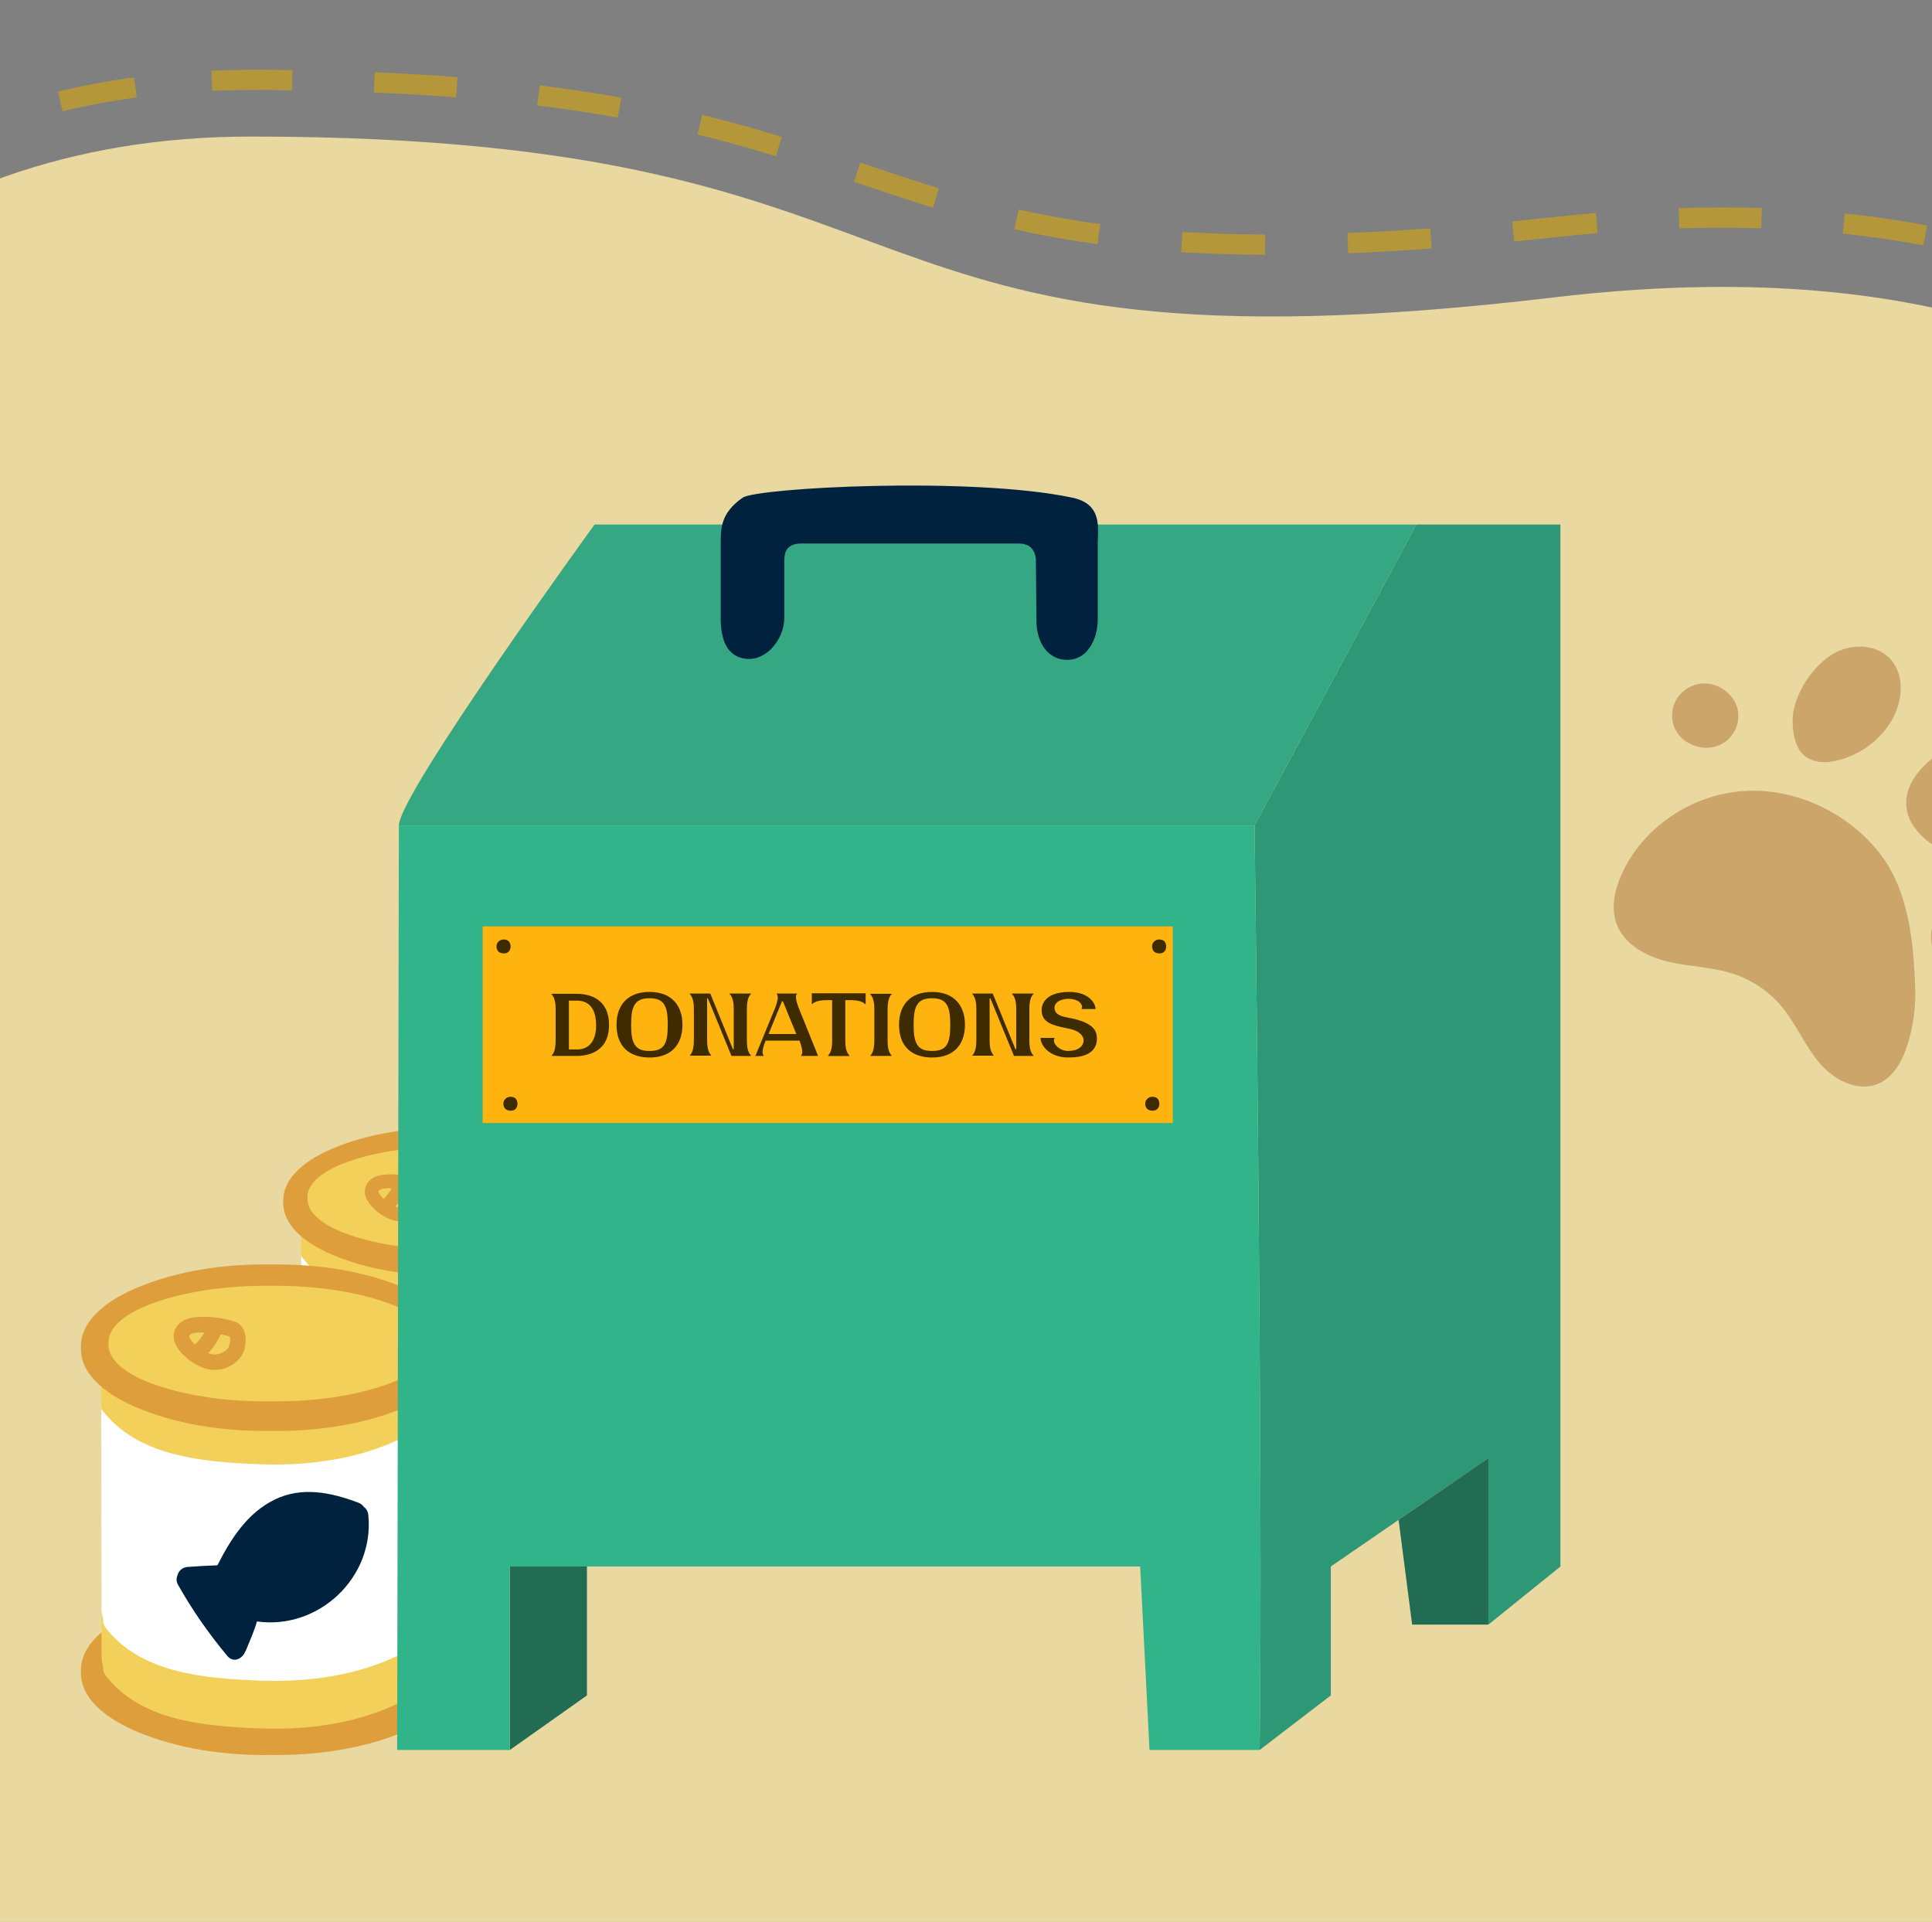
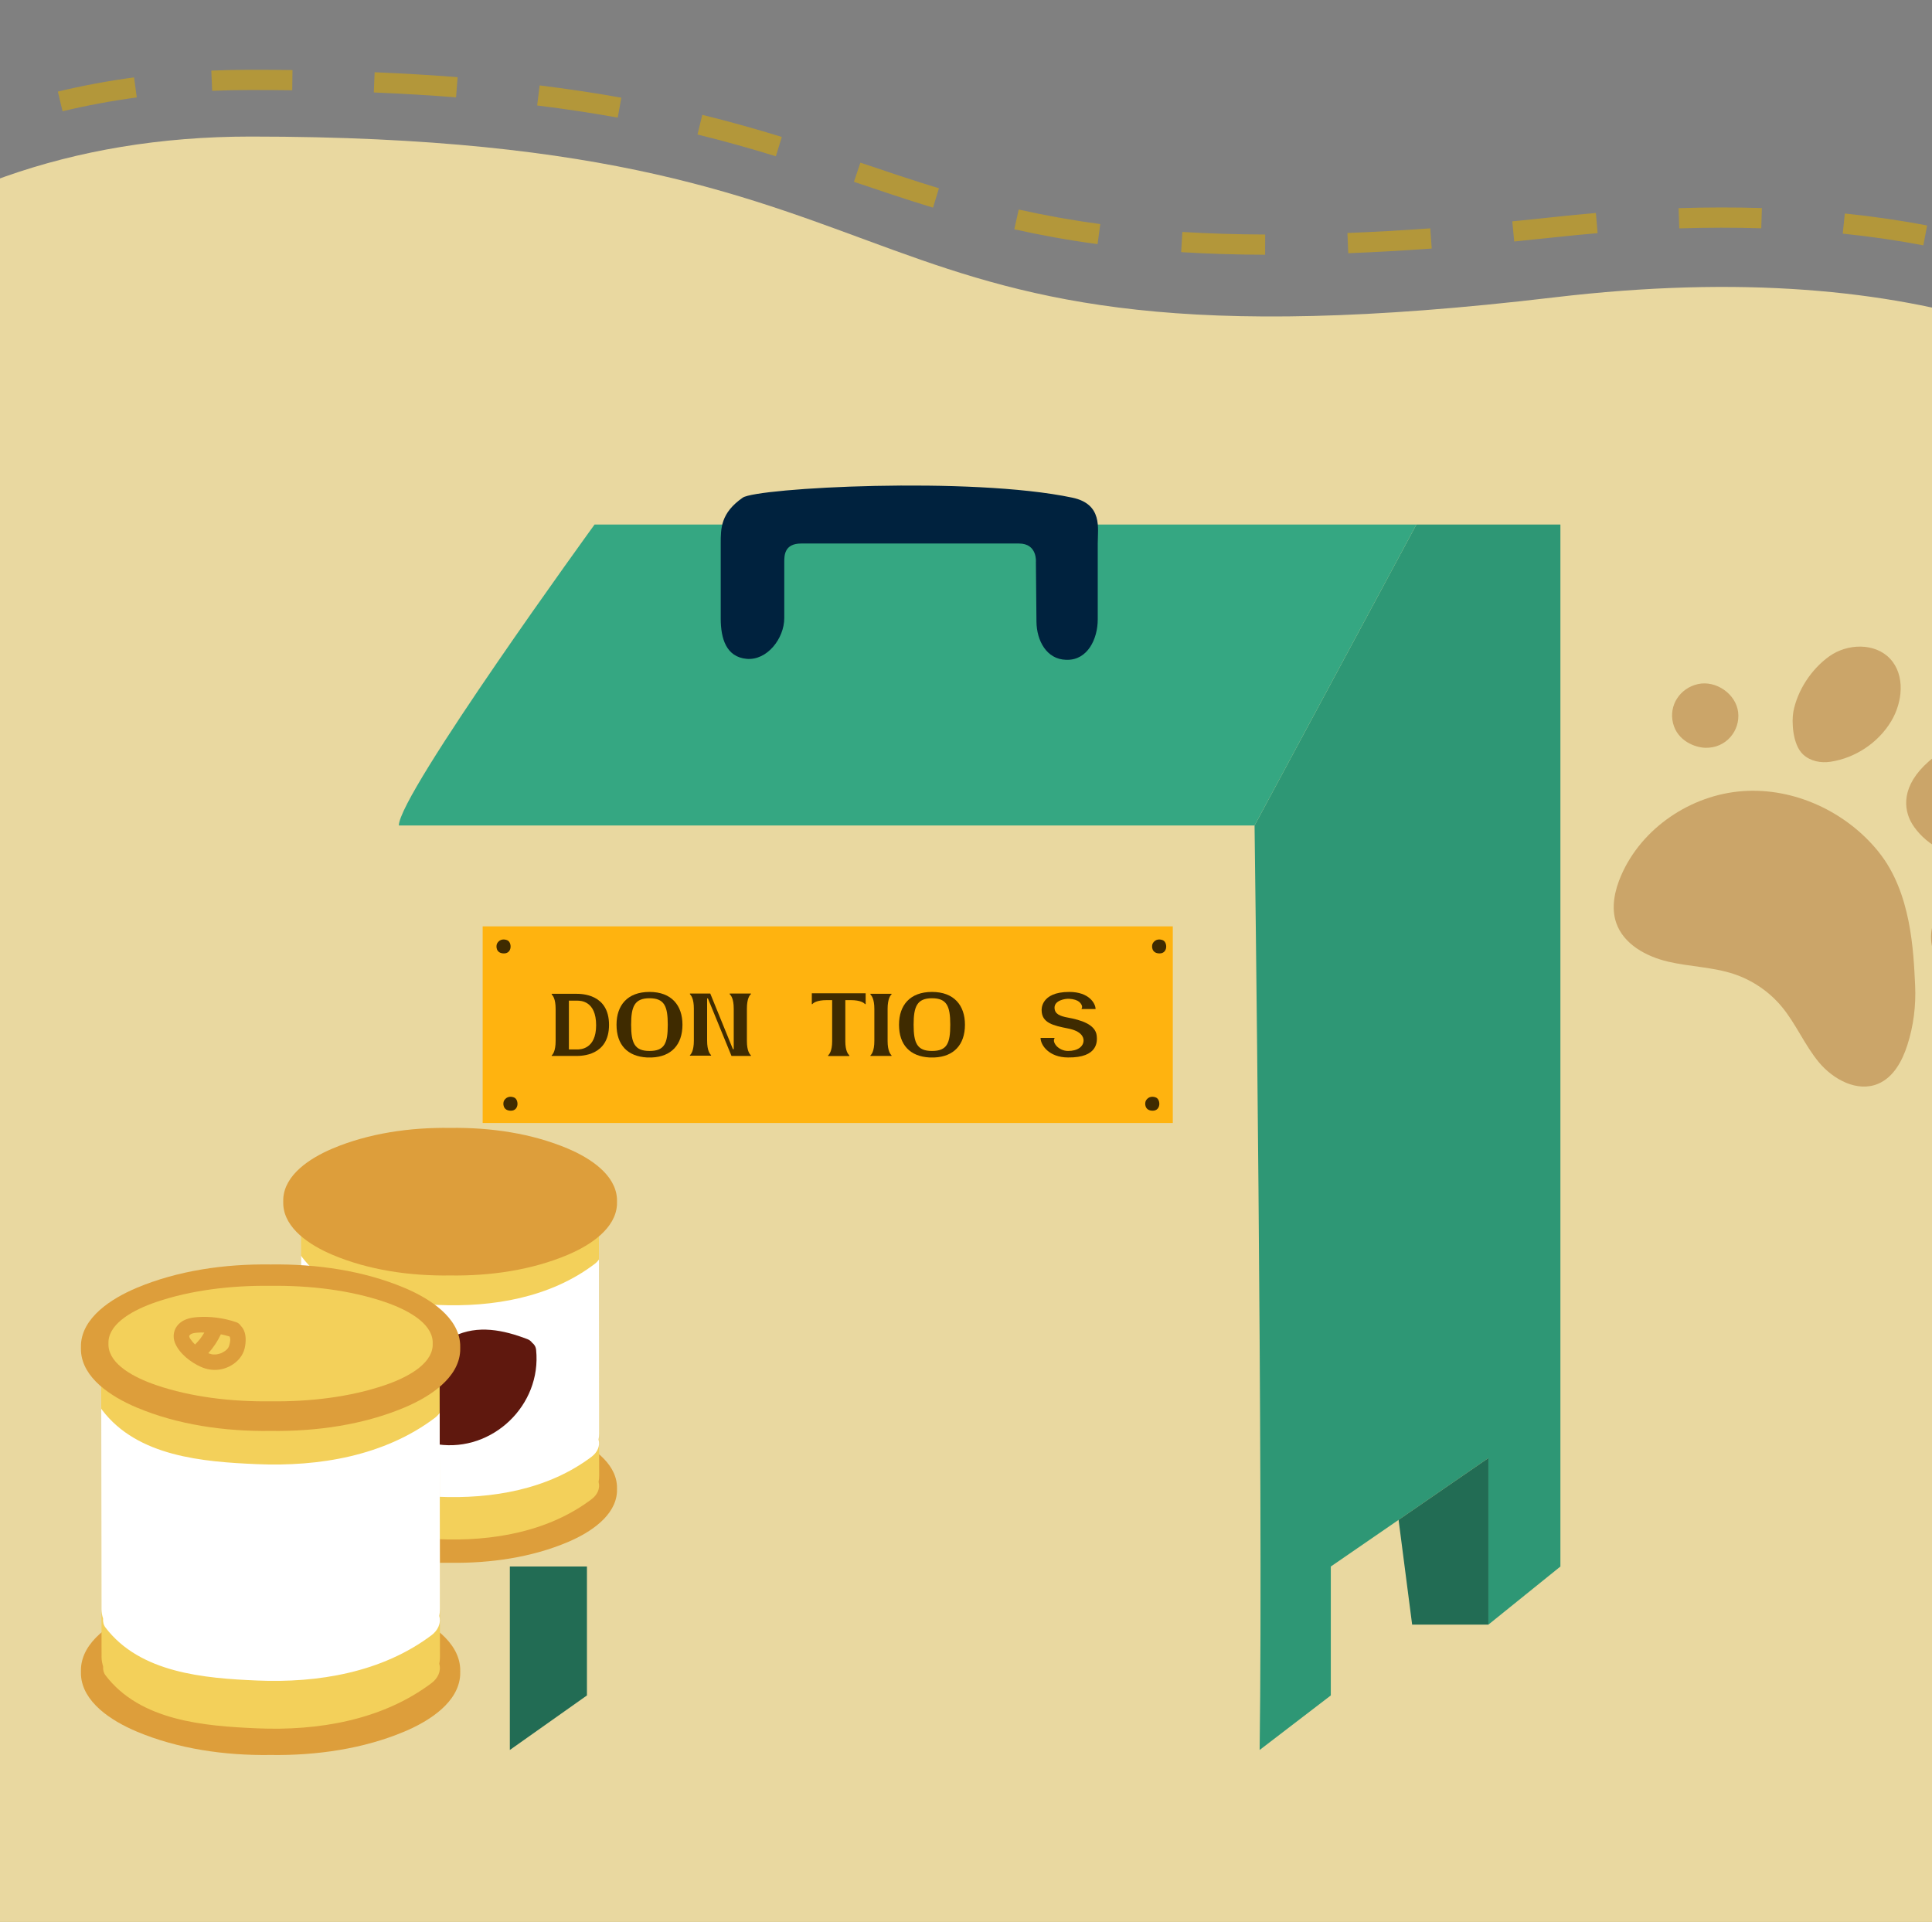
<svg xmlns="http://www.w3.org/2000/svg" width="382" height="380" viewBox="0 0 382 380" fill="none">
  <rect x="0" y="0" width="382" height="380" fill="#808080" stroke="none" />
  <g clip-path="url(#clip0_4002_17080)">
    <path d="M-112.861 241.599C-113.017 236.614 -113.061 231.478 -112.981 226.225L-108.983 226.285C-109.062 231.478 -109.019 236.552 -108.865 241.475L-112.861 241.599ZM-107.175 195.961C-107.706 201.063 -108.116 206.116 -108.413 211.096L-112.403 210.857C-112.103 205.82 -111.688 200.708 -111.15 195.547L-107.175 195.961ZM-110.101 272.347C-110.574 269.78 -110.962 267.181 -111.257 264.55C-111.535 262.068 -111.78 259.521 -111.996 256.916L-110.005 256.752L-108.012 256.588C-107.799 259.155 -107.556 261.662 -107.282 264.104C-106.998 266.641 -106.625 269.147 -106.169 271.622L-110.101 272.347ZM-102.664 165.933C-103.654 170.923 -104.519 175.915 -105.264 180.887L-107.24 180.59L-107.241 180.591L-109.217 180.294C-108.463 175.263 -107.589 170.208 -106.586 165.154L-102.664 165.933ZM-100.329 302.23C-102.564 297.503 -104.535 292.627 -106.188 287.606L-104.29 286.981L-102.39 286.356C-100.791 291.211 -98.884 295.935 -96.715 300.522L-100.329 302.23ZM-95.262 136.541C-96.756 141.366 -98.115 146.238 -99.345 151.133L-103.222 150.158C-101.975 145.196 -100.596 140.256 -99.079 135.359L-95.262 136.541ZM-84.596 108.273C-86.666 112.842 -88.587 117.499 -90.365 122.226L-92.236 121.52L-92.237 121.521L-94.106 120.818C-92.298 116.014 -90.347 111.274 -88.238 106.622L-84.596 108.273ZM-83.919 329.088C-87.067 324.912 -90.049 320.573 -92.811 316.077L-89.403 313.984C-86.713 318.365 -83.803 322.599 -80.726 326.682L-83.919 329.088ZM-70.17 81.868C-72.905 86.04 -75.473 90.349 -77.882 94.772L-79.638 93.814L-79.639 93.815L-81.394 92.858C-78.935 88.344 -76.311 83.943 -73.514 79.676L-70.17 81.868ZM-62.996 352.643C-66.712 349.031 -70.37 345.236 -73.91 341.265L-70.926 338.604C-67.454 342.499 -63.862 346.225 -60.209 349.775L-62.996 352.643ZM-51.527 58.457C-54.997 62.028 -58.283 65.784 -61.394 69.701L-62.959 68.457L-62.96 68.458L-64.525 67.214C-61.336 63.197 -57.961 59.341 -54.395 55.67L-51.527 58.457ZM-36.651 369.99L-39.076 373.17C-43.106 370.096 -47.219 366.791 -51.338 363.265L-48.738 360.228C-44.681 363.701 -40.627 366.958 -36.651 369.99ZM-28.573 39.489C-32.766 42.22 -36.763 45.173 -40.571 48.326L-42.895 45.519L-43.12 45.246C-39.198 41.998 -35.079 38.954 -30.756 36.138L-28.573 39.489ZM-13.062 390.961C-17.1 388.49 -21.561 385.631 -26.291 382.397L-25.165 380.749L-24.036 379.098C-19.366 382.289 -14.961 385.111 -10.976 387.551L-13.062 390.961ZM-1.956 26.27C-6.713 27.983 -11.274 29.934 -15.648 32.105L-16.536 30.311L-16.537 30.312L-17.425 28.522C-12.914 26.284 -8.211 24.272 -3.31 22.508L-1.956 26.27ZM15.858 402.419L7.58 402.419C7.58 402.419 4.996 401.202 0.587 398.827L2.483 395.306C4.652 396.474 6.366 397.354 7.531 397.939C7.915 398.132 8.24 398.291 8.501 398.419L15.858 398.419L15.858 402.419ZM27.042 19.265C21.974 19.949 17.085 20.865 12.369 21.997L11.437 18.108C16.286 16.944 21.308 16.004 26.508 15.302L27.042 19.265ZM48.974 402.419L32.416 402.419L32.416 398.419L48.974 398.419L48.974 402.419ZM49.54 13.796C52.372 13.796 55.135 13.815 57.832 13.85L57.781 17.848C55.102 17.814 52.355 17.796 49.54 17.796C46.971 17.796 44.441 17.85 41.95 17.956L41.866 15.957L41.865 15.958L41.781 13.961C44.329 13.852 46.915 13.796 49.54 13.796ZM82.089 402.419L65.531 402.419L65.531 398.419L82.089 398.419L82.089 402.419ZM90.17 19.247C85.072 18.847 79.664 18.521 73.909 18.28L73.993 16.282L74.076 14.284C79.877 14.527 85.333 14.855 90.482 15.259L90.17 19.247ZM115.204 402.419L98.647 402.419L98.647 398.419L115.204 398.419L115.204 402.419ZM122.14 23.253C117.215 22.368 111.931 21.56 106.209 20.852L106.7 16.885C112.494 17.601 117.85 18.419 122.848 19.317L122.14 23.253ZM148.319 402.419L131.762 402.419L131.762 398.419L148.319 398.419L148.319 402.419ZM153.994 28.987L153.405 30.898C148.564 29.407 143.46 27.956 137.908 26.594L138.385 24.651L138.86 22.709C144.503 24.093 149.682 25.568 154.583 27.077L153.994 28.987ZM181.435 402.419L164.877 402.419L164.877 398.419L181.435 398.419L181.435 402.419ZM185.647 37.231L184.481 41.058C179.154 39.434 174.015 37.696 168.841 35.949L170.12 32.16C175.304 33.911 180.388 35.625 185.648 37.227L185.647 37.231ZM214.55 402.419L197.992 402.419L197.992 398.419L214.55 398.419L214.55 402.419ZM217.549 44.304L217.016 48.269C211.084 47.47 205.653 46.474 200.55 45.334L201.422 41.431L201.423 41.43C206.418 42.546 211.736 43.52 217.55 44.303L217.549 44.304ZM247.664 402.419L231.106 402.419L231.106 398.419L247.664 398.419L247.664 402.419ZM250.155 46.37L250.148 48.37L250.141 50.37C244.205 50.347 238.695 50.169 233.541 49.856L233.783 45.863L233.784 45.861C238.858 46.169 244.291 46.347 250.156 46.369L250.155 46.37ZM280.779 402.419L264.222 402.419L264.222 398.419L280.779 398.419L280.779 402.419ZM283.084 49.14C277.267 49.558 271.775 49.864 266.575 50.066L266.498 48.066L266.497 48.067L266.42 46.069L266.42 46.067C271.573 45.867 277.021 45.563 282.797 45.148L282.797 45.149L283.084 49.14ZM313.895 402.419L297.337 402.419L297.337 398.419L313.895 398.419L313.895 402.419ZM315.882 46.099C313.202 46.325 310.475 46.588 307.699 46.89C304.867 47.197 302.101 47.483 299.397 47.747L299.009 43.767L299.009 43.765C301.697 43.502 304.449 43.219 307.267 42.913C310.073 42.608 312.832 42.341 315.545 42.112L315.882 46.099ZM347.01 402.419L330.452 402.419L330.452 398.419L347.01 398.419L347.01 402.419ZM348.363 41.137L348.303 43.136L348.241 45.135C343.065 44.977 337.663 44.978 332.027 45.154L331.902 41.155C337.618 40.976 343.102 40.975 348.364 41.136L348.363 41.137ZM380.125 402.419L363.567 402.419L363.567 398.419L380.125 398.419L380.125 402.419ZM380.288 48.506C375.272 47.552 369.965 46.772 364.352 46.193L364.762 42.215C370.484 42.805 375.903 43.6 381.035 44.576L380.288 48.506ZM411.658 55.821L410.869 57.658C406.251 55.676 401.255 53.859 395.851 52.258L396.986 48.423C402.538 50.067 407.682 51.938 412.447 53.983L411.658 55.821ZM413.24 402.419L396.683 402.419L396.683 398.419L413.24 398.419L413.24 402.419ZM437.912 74C434.118 70.849 429.843 67.777 425.028 64.883L427.089 61.455C432.08 64.455 436.519 67.645 440.467 70.924L437.912 74ZM446.355 402.419L429.798 402.419L429.798 398.419L446.355 398.419L446.355 402.419ZM458.412 97.793C456.002 93.756 452.971 89.416 449.176 85.025L452.202 82.41C456.161 86.991 459.325 91.521 461.846 95.742L458.412 97.793ZM471.191 402.419L462.913 402.419L462.913 398.419L467.191 398.419L467.191 394.53L471.191 394.53L471.191 402.419ZM471.191 126.301L467.191 126.301L467.191 118.808C467.185 118.775 467.178 118.74 467.17 118.703C467.104 118.396 466.997 117.921 466.836 117.297C466.514 116.048 465.98 114.203 465.152 111.91L468.913 110.552C470.662 115.395 471.191 118.412 471.191 118.412L471.191 126.301ZM471.191 157.857L467.191 157.857L467.191 142.079L471.191 142.079L471.191 157.857ZM471.191 189.414L467.191 189.414L467.191 173.636L471.191 173.636L471.191 189.414ZM471.191 220.97L467.191 220.97L467.191 205.192L471.191 205.192L471.191 220.97ZM471.191 252.526L467.191 252.526L467.191 236.748L471.191 236.748L471.191 252.526ZM471.191 284.083L467.191 284.083L467.191 268.305L471.191 268.305L471.191 284.083ZM471.191 315.64L467.191 315.64L467.191 299.861L471.191 299.861L471.191 315.64ZM471.191 347.195L467.191 347.195L467.191 331.417L471.191 331.417L471.191 347.195ZM471.191 378.752L467.191 378.752L467.191 362.974L471.191 362.974L471.191 378.752Z" fill="#B3973A" />
    <path d="M471.213 141.252L471.213 451.418L7.601 451.418C7.601 451.418 -101.553 395.273 -111.236 300.849C-120.919 206.425 -93.924 26.999 49.561 27C193.046 27.001 159.386 76.359 307.288 58.799C455.19 41.239 471.213 141.252 471.213 141.252Z" fill="#E9D8A0" />
    <g clip-path="url(#clip1_4002_17080)">
      <path d="M121.986 293.744C121.694 289.082 116.847 285.805 112.269 283.864C105.161 280.851 97.014 279.65 88.997 279.767C80.983 279.65 72.833 280.851 65.725 283.864C61.15 285.805 56.305 289.082 56.01 293.744C55.997 293.96 55.997 294.172 56.002 294.379C55.995 294.586 55.997 294.798 56.01 295.014C56.303 299.677 61.15 302.953 65.728 304.894C72.835 307.908 80.983 309.108 88.999 308.991C97.014 309.108 105.164 307.908 112.271 304.894C116.849 302.953 121.694 299.679 121.989 295.014C122.002 294.798 122.002 294.586 121.997 294.379C122.004 294.172 122.004 293.96 121.989 293.744H121.986Z" fill="#DD9E3B" />
      <path d="M118.467 287.597C118.467 287.577 118.471 287.562 118.471 287.543C118.449 271.284 118.43 255.024 118.411 238.765C118.411 238.148 118.296 237.606 118.139 237.099C118.18 236.542 118.066 235.985 117.717 235.527C111.675 227.546 100.563 226.64 91.315 226.24C80.753 225.785 69.606 227.646 60.993 234.174C59.91 234.994 59.279 236.27 59.65 237.556C59.572 237.932 59.531 238.333 59.531 238.763C59.531 240.164 59.536 241.565 59.536 242.966C59.536 242.985 59.531 243 59.531 243.02C59.553 259.279 59.572 275.538 59.592 291.798C59.592 292.415 59.706 292.957 59.863 293.464C59.822 294.021 59.936 294.578 60.285 295.036C66.327 303.016 77.439 303.923 86.688 304.322C97.249 304.778 108.396 302.917 117.009 296.389C118.092 295.569 118.723 294.293 118.352 293.006C118.43 292.631 118.471 292.229 118.471 291.8C118.471 290.399 118.467 288.998 118.467 287.597Z" fill="#F3D05A" />
      <path d="M118.419 249.034C118.186 249.364 117.889 249.669 117.553 249.923C108.77 256.578 97.403 258.474 86.635 258.012C77.2 257.606 65.868 256.682 59.709 248.546C59.641 248.457 59.587 248.367 59.537 248.278C59.559 259.991 59.572 271.704 59.578 283.415C59.584 284.028 59.694 284.572 59.854 285.082C59.813 285.641 59.929 286.191 60.273 286.653C66.313 294.632 77.426 295.541 86.676 295.94C97.24 296.395 108.385 294.528 116.998 288.003C118.083 287.182 118.716 285.909 118.345 284.62C118.421 284.249 118.462 283.841 118.462 283.413V279.156C118.449 269.118 118.434 259.072 118.421 249.034H118.419Z" fill="white" />
      <path d="M121.986 236.96C121.694 232.304 116.847 229.036 112.269 227.097C105.164 224.09 97.016 222.892 88.999 223.006C80.983 222.892 72.835 224.09 65.728 227.097C61.15 229.036 56.305 232.306 56.01 236.96C55.997 237.176 55.997 237.388 56.002 237.595C55.995 237.802 55.997 238.014 56.01 238.23C56.303 242.886 61.15 246.154 65.728 248.093C72.835 251.102 80.983 252.298 88.999 252.183C97.014 252.298 105.164 251.102 112.271 248.093C116.849 246.154 121.694 242.886 121.989 238.23C122.002 238.014 122.002 237.802 121.997 237.595C122.004 237.388 122.004 237.176 121.989 236.96H121.986Z" fill="#DD9E3B" />
-       <path d="M117.203 236.434C116.953 233.202 112.808 230.933 108.895 229.589C102.819 227.501 95.851 226.67 89 226.75C82.146 226.67 75.181 227.501 69.104 229.589C65.19 230.933 61.047 233.202 60.797 236.434C60.786 236.585 60.784 236.729 60.791 236.874C60.786 237.019 60.786 237.163 60.797 237.314C61.047 240.546 65.192 242.815 69.104 244.16C75.181 246.247 82.148 247.078 89 246.998C95.853 247.078 102.819 246.247 108.895 244.16C112.81 242.815 116.953 240.546 117.203 237.314C117.213 237.163 117.213 237.019 117.209 236.874C117.213 236.729 117.213 236.585 117.203 236.434Z" fill="#F3D05A" />
      <path d="M83.814 233.759C83.638 233.465 83.351 233.234 83.005 233.118C80.869 232.395 78.56 232.071 76.31 232.233C75.12 232.317 73.922 232.561 73.037 233.429C72.152 234.299 71.898 235.594 72.357 236.74C73.115 238.627 75.115 240.183 76.93 240.982C78.883 241.843 81.077 241.597 82.774 240.28C83.737 239.531 84.365 238.549 84.564 237.336C84.764 236.099 84.736 234.694 83.812 233.759H83.814ZM74.919 235.862C74.896 235.808 74.812 235.46 74.829 235.613C74.82 235.536 74.84 235.527 74.861 235.486C74.874 235.462 75.003 235.311 75.051 235.277C75.475 234.97 76.274 234.953 76.859 234.933C77.066 234.927 77.268 234.938 77.473 234.94C77.24 235.341 76.98 235.728 76.7 236.101C76.437 236.427 76.155 236.738 75.858 237.036C75.563 236.749 75.298 236.444 75.089 236.131C75.049 236.071 74.917 235.859 74.919 235.864V235.862ZM81.911 236.768C81.779 237.465 81.605 237.757 81.123 238.137C81.002 238.232 80.632 238.454 80.401 238.558C80.548 238.491 80.236 238.616 80.19 238.629C80.022 238.683 79.85 238.724 79.676 238.756C79.641 238.756 79.465 238.78 79.424 238.782C79.256 238.791 79.09 238.784 78.924 238.774C78.909 238.774 78.907 238.774 78.898 238.774C78.838 238.763 78.78 238.75 78.72 238.737C78.565 238.7 78.321 238.629 78.218 238.588C78.199 238.579 78.177 238.569 78.158 238.562C79.058 237.576 79.783 236.459 80.35 235.248C80.849 235.352 81.347 235.473 81.838 235.624C81.842 235.628 81.846 235.631 81.85 235.635C81.868 235.652 81.865 235.648 81.874 235.656C81.876 235.667 81.874 235.669 81.891 235.7C81.9 235.717 81.902 235.719 81.909 235.73C81.928 235.788 81.947 235.851 81.958 235.909C82.005 236.179 81.965 236.496 81.913 236.773L81.911 236.768Z" fill="#DD9E3B" />
      <path d="M106.002 266.901C105.937 266.258 105.625 265.785 105.205 265.475C104.992 265.179 104.69 264.928 104.279 264.771C99.559 262.964 94.48 261.895 89.74 264.21C84.958 266.545 82.064 271.13 79.754 275.743C78.023 275.806 76.294 275.895 74.567 276.028C73.553 276.106 72.956 276.805 72.767 277.589C72.586 278.06 72.59 278.612 72.909 279.182C75.381 283.601 78.251 287.741 81.479 291.638C82.529 292.907 84.065 292.147 84.553 290.934C84.635 290.8 84.711 290.66 84.771 290.511C85.417 288.888 86.147 287.269 86.633 285.585C97.361 287.102 107.113 277.857 106.002 266.904V266.901Z" fill="#5F180E" />
    </g>
    <g clip-path="url(#clip2_4002_17080)">
      <path d="M90.985 329.794C90.652 324.534 85.144 320.838 79.942 318.649C71.865 315.25 62.607 313.897 53.497 314.028C44.39 313.897 35.129 315.25 27.052 318.649C21.852 320.838 16.347 324.534 16.012 329.794C15.997 330.037 15.997 330.276 16.002 330.509C15.995 330.743 15.997 330.982 16.012 331.225C16.345 336.484 21.852 340.18 27.054 342.369C35.131 345.768 44.39 347.122 53.5 346.991C62.607 347.122 71.868 345.768 79.945 342.369C85.147 340.18 90.652 336.487 90.987 331.225C91.002 330.982 91.002 330.743 90.997 330.509C91.004 330.276 91.004 330.037 90.987 329.794H90.985Z" fill="#DD9E3B" />
      <path d="M86.984 322.859C86.984 322.837 86.989 322.82 86.989 322.798C86.964 304.459 86.942 286.121 86.92 267.782C86.92 267.085 86.79 266.474 86.612 265.902C86.658 265.274 86.529 264.646 86.132 264.129C79.266 255.128 66.638 254.105 56.129 253.655C44.128 253.141 31.46 255.24 21.673 262.603C20.442 263.528 19.725 264.967 20.146 266.418C20.058 266.842 20.012 267.295 20.012 267.779C20.012 269.359 20.017 270.94 20.017 272.52C20.017 272.542 20.012 272.559 20.012 272.581C20.036 290.92 20.058 309.258 20.08 327.597C20.08 328.294 20.21 328.905 20.389 329.477C20.342 330.105 20.472 330.733 20.868 331.25C27.734 340.251 40.362 341.274 50.871 341.724C62.873 342.238 75.54 340.139 85.327 332.776C86.558 331.851 87.275 330.412 86.854 328.961C86.942 328.537 86.989 328.084 86.989 327.6C86.989 326.02 86.984 324.439 86.984 322.859Z" fill="#F3D05A" />
      <path d="M86.93 279.364C86.666 279.736 86.328 280.08 85.947 280.367C75.966 287.874 63.049 290.011 50.813 289.49C40.091 289.032 27.213 287.99 20.215 278.814C20.137 278.714 20.076 278.612 20.02 278.512C20.044 291.723 20.059 304.934 20.066 318.143C20.073 318.834 20.198 319.448 20.379 320.023C20.333 320.653 20.465 321.274 20.856 321.795C27.72 330.794 40.348 331.819 50.859 332.27C62.863 332.783 75.528 330.677 85.315 323.317C86.549 322.392 87.268 320.955 86.847 319.502C86.933 319.083 86.979 318.623 86.979 318.141V313.339C86.965 302.017 86.948 290.686 86.933 279.364H86.93Z" fill="white" />
      <path d="M90.985 265.746C90.652 260.494 85.144 256.808 79.942 254.621C71.868 251.23 62.609 249.878 53.5 250.007C44.39 249.878 35.131 251.23 27.054 254.621C21.852 256.808 16.347 260.497 16.012 265.746C15.997 265.989 15.997 266.228 16.002 266.462C15.995 266.696 15.997 266.934 16.012 267.178C16.345 272.429 21.852 276.116 27.054 278.302C35.131 281.696 44.39 283.045 53.5 282.916C62.607 283.045 71.868 281.696 79.945 278.302C85.147 276.116 90.652 272.429 90.987 267.178C91.002 266.934 91.002 266.696 90.997 266.462C91.004 266.228 91.004 265.989 90.987 265.746H90.985Z" fill="#DD9E3B" />
      <path d="M85.548 265.152C85.264 261.507 80.554 258.948 76.108 257.431C69.203 255.077 61.285 254.139 53.499 254.23C45.711 254.139 37.796 255.077 30.891 257.431C26.442 258.948 21.735 261.507 21.451 265.152C21.439 265.322 21.436 265.486 21.444 265.649C21.439 265.812 21.439 265.975 21.451 266.145C21.735 269.79 26.445 272.349 30.891 273.866C37.796 276.221 45.714 277.158 53.499 277.068C61.288 277.158 69.203 276.221 76.108 273.866C80.556 272.349 85.264 269.79 85.548 266.145C85.56 265.975 85.56 265.812 85.555 265.649C85.56 265.486 85.56 265.322 85.548 265.152Z" fill="#F3D05A" />
      <path d="M47.608 262.135C47.408 261.804 47.082 261.544 46.688 261.412C44.261 260.596 41.638 260.231 39.081 260.414C37.728 260.509 36.367 260.784 35.362 261.763C34.356 262.744 34.068 264.205 34.589 265.498C35.45 267.626 37.723 269.381 39.786 270.282C42.005 271.254 44.498 270.976 46.426 269.491C47.52 268.646 48.235 267.538 48.46 266.17C48.687 264.775 48.656 263.189 47.606 262.135H47.608ZM37.5 264.507C37.474 264.446 37.378 264.054 37.398 264.227C37.388 264.139 37.41 264.129 37.434 264.083C37.449 264.056 37.596 263.886 37.65 263.847C38.132 263.501 39.039 263.482 39.705 263.46C39.94 263.452 40.17 263.465 40.402 263.467C40.138 263.92 39.842 264.356 39.524 264.777C39.225 265.145 38.905 265.495 38.567 265.831C38.232 265.507 37.931 265.164 37.694 264.811C37.647 264.743 37.498 264.504 37.5 264.509V264.507ZM45.445 265.529C45.296 266.316 45.098 266.644 44.55 267.073C44.413 267.18 43.992 267.431 43.73 267.548C43.896 267.472 43.542 267.613 43.49 267.628C43.299 267.689 43.104 267.735 42.906 267.772C42.866 267.772 42.666 267.799 42.619 267.801C42.428 267.811 42.24 267.803 42.051 267.791C42.034 267.791 42.032 267.791 42.022 267.791C41.954 267.779 41.888 267.764 41.819 267.75C41.643 267.708 41.366 267.628 41.249 267.582C41.227 267.572 41.203 267.56 41.18 267.553C42.203 266.44 43.028 265.181 43.671 263.815C44.239 263.932 44.804 264.068 45.362 264.239C45.367 264.244 45.372 264.246 45.377 264.251C45.396 264.271 45.394 264.266 45.404 264.275C45.406 264.288 45.404 264.29 45.423 264.324C45.433 264.344 45.435 264.346 45.443 264.358C45.465 264.424 45.487 264.495 45.499 264.56C45.553 264.865 45.506 265.223 45.448 265.534L45.445 265.529Z" fill="#DD9E3B" />
-       <path d="M72.82 299.516C72.746 298.791 72.391 298.258 71.914 297.907C71.672 297.574 71.329 297.291 70.862 297.113C65.499 295.075 59.727 293.87 54.341 296.48C48.907 299.115 45.618 304.286 42.993 309.489C41.026 309.56 39.061 309.66 37.098 309.811C35.946 309.898 35.268 310.687 35.053 311.571C34.847 312.102 34.852 312.725 35.214 313.368C38.023 318.352 41.285 323.022 44.953 327.417C46.147 328.849 47.891 327.991 48.447 326.623C48.54 326.472 48.625 326.314 48.694 326.146C49.428 324.315 50.257 322.489 50.81 320.59C63 322.301 74.082 311.873 72.82 299.519V299.516Z" fill="#00223E" />
    </g>
    <path fill-rule="evenodd" clip-rule="evenodd" d="M371.493 168.493C365.09 160.499 354.753 155.672 344.533 156.421C334.322 157.173 324.602 163.706 320.532 173.104C319.252 176.057 318.517 179.453 319.575 182.5C321.032 186.692 325.476 189.112 329.798 190.131C334.12 191.15 338.661 191.189 342.871 192.596C346.503 193.814 349.791 196.055 352.248 198.989C355.094 202.393 356.808 206.637 359.652 210.049C362.498 213.454 367.237 216.006 371.334 214.287C374.379 213.01 376.114 209.787 377.121 206.648C378.347 202.852 378.85 198.828 378.664 194.837C378.337 188.018 377.896 176.486 371.491 168.501L371.493 168.493Z" fill="#CBA569" />
    <path fill-rule="evenodd" clip-rule="evenodd" d="M354.571 140.778C355.391 136.481 358.141 132.301 361.7 129.758C365.259 127.215 370.718 127.047 373.708 130.238C376.745 133.484 376.207 138.842 373.908 142.638C371.343 146.877 366.824 149.877 361.927 150.614C360.002 150.9 357.988 150.509 356.549 149.208C354.352 147.224 354.258 142.465 354.579 140.78L354.571 140.778Z" fill="#CBA569" />
    <path fill-rule="evenodd" clip-rule="evenodd" d="M383.762 148.688C385.034 147.816 386.463 147.136 387.977 146.853C391.16 146.267 394.562 147.562 396.703 149.984C398.844 152.406 399.712 155.839 399.18 159.027C398.332 164.145 393.758 168.395 388.598 168.878C383.437 169.361 378.711 164.808 377.484 161.741C376.135 158.38 376.665 153.57 383.765 148.68L383.762 148.688Z" fill="#CBA569" />
    <path fill-rule="evenodd" clip-rule="evenodd" d="M330.793 142.978C329.927 139.441 332.17 136.049 335.721 135.257C339.273 134.464 343.234 137.191 343.669 140.804C344.105 144.417 341.34 147.966 337.169 147.851C335.161 147.793 331.667 146.517 330.793 142.978Z" fill="#CBA569" />
    <path fill-rule="evenodd" clip-rule="evenodd" d="M387.707 177.69C390.531 176.459 394.033 178.522 395.184 181.385C396.335 184.248 395.492 187.623 393.66 190.097C392.387 191.823 390.455 193.275 388.311 193.207C387.143 193.173 386.027 192.682 385.079 191.992C382.451 190.05 381.258 186.434 382.047 183.262C382.844 180.093 385.888 178.493 387.705 177.699L387.707 177.69Z" fill="#CBA569" />
    <path d="M280.05 103.711L248.054 163.21C248.054 163.21 249.785 293.396 249.059 346.001L263.13 335.218V309.729L276.532 300.507L294.288 288.287V321.218L308.527 309.729V103.711H280.05Z" fill="#2E9775" />
    <path d="M294.288 321.218V288.287L276.532 300.507L279.212 321.218H294.288Z" fill="#226C54" />
    <path d="M100.807 309.729V346.001L116.051 335.218V309.729H100.807Z" fill="#226C54" />
-     <path fill-rule="evenodd" clip-rule="evenodd" d="M78.527 346.001L78.862 163.21H248.054C248.054 163.21 249.785 293.396 249.059 346.001H227.282L225.439 309.729H116.051H100.807V346.001H78.527Z" fill="#31B48A" />
    <path d="M117.559 103.711C117.559 103.711 78.862 157.005 78.862 163.21H248.054L280.05 103.711H117.559Z" fill="#35A782" />
    <path d="M155.068 111.122V122.203C155.068 126.26 151.647 130.644 147.607 130.264C143.613 129.889 142.504 126.3 142.504 122.288V107.463C142.504 104.441 142.504 101.418 146.859 98.395C149.672 96.443 191.965 94.159 212.023 98.395C218.054 99.669 217.049 104.441 217.049 107.463V122.443C217.049 126.409 215.001 130.477 211.035 130.456C210.943 130.456 210.851 130.455 210.759 130.452C206.963 130.356 204.966 126.701 204.931 122.904L204.82 111.122C204.82 111.122 205.155 107.463 201.47 107.463H158.418C155.068 107.463 155.068 109.849 155.068 111.122Z" fill="#00223E" />
    <path d="M95.434 183.16H231.888V222.037H95.434V183.16Z" fill="#FFB30F" />
    <path d="M113.9 196.492C114.963 196.492 120.418 196.492 120.418 202.636C120.418 208.78 114.963 208.78 113.9 208.78H109.082V208.675C109.295 208.499 109.861 207.83 109.861 205.805V199.485C109.861 197.46 109.295 196.844 109.082 196.615V196.492H113.9ZM114.113 207.495C114.679 207.495 117.868 207.495 117.868 202.707C117.868 197.847 114.75 197.847 114.113 197.847H112.483V207.495H114.113Z" fill="#3F2B00" />
    <path d="M128.419 196.122C132.777 196.122 134.938 198.781 134.938 202.601C134.938 206.615 132.67 208.921 128.915 209.08C128.756 209.08 128.579 209.08 128.419 209.08C128.242 209.08 128.065 209.08 127.905 209.08C124.097 208.869 121.901 206.615 121.901 202.601C121.901 198.781 124.044 196.122 128.419 196.122ZM128.419 207.795C131.413 207.795 132.033 206.263 132.033 202.601C132.033 198.939 131.36 197.372 128.419 197.372C125.461 197.372 124.788 199.009 124.788 202.601C124.788 206.21 125.461 207.795 128.419 207.795Z" fill="#3F2B00" />
    <path d="M148.476 196.562C148.245 196.721 147.679 197.407 147.679 199.432V205.805C147.679 207.83 148.245 208.446 148.476 208.675V208.78H144.632L139.973 197.407H139.814V205.752C139.814 207.777 140.381 208.393 140.593 208.622V208.728H136.413V208.622C136.625 208.446 137.192 207.777 137.192 205.752V199.432C137.192 197.407 136.625 196.791 136.413 196.562V196.439H140.434L144.915 207.442H145.075V199.432C145.075 197.407 144.508 196.791 144.278 196.562V196.439H148.476V196.562Z" fill="#3F2B00" />
-     <path d="M158.425 208.78V208.622C158.638 208.446 158.868 207.777 158.071 205.752H151.393L151.34 205.858C150.543 207.83 150.773 208.499 150.986 208.675V208.78H149.356L153.2 199.432C153.997 197.407 153.82 196.791 153.607 196.562V196.439H157.575V196.509C157.345 196.721 157.168 197.354 157.965 199.379L161.756 208.78H158.425ZM151.96 204.45H157.451L154.794 197.971H154.617L151.96 204.45Z" fill="#3F2B00" />
-     <path d="M160.515 196.386H171.16V198.534H171.054C170.824 198.305 170.204 197.742 168.167 197.742H167.139V205.858C167.139 207.83 167.706 208.446 167.937 208.675V208.798H163.739V208.675C163.969 208.446 164.536 207.83 164.536 205.858V197.742H163.508C161.471 197.742 160.798 198.305 160.621 198.534H160.515V196.386Z" fill="#3F2B00" />
+     <path d="M160.515 196.386H171.16V198.534H171.054C170.824 198.305 170.204 197.742 168.167 197.742H167.139V205.858C167.139 207.83 167.706 208.446 167.937 208.675V208.798H163.739V208.675C163.969 208.446 164.536 207.83 164.536 205.858V197.742H163.508C161.471 197.742 160.798 198.305 160.621 198.534H160.515Z" fill="#3F2B00" />
    <path d="M176.279 196.615C176.067 196.773 175.5 197.46 175.5 199.485V205.805C175.5 207.83 176.067 208.446 176.279 208.675V208.78H172.099V208.675C172.311 208.499 172.878 207.83 172.878 205.805V199.485C172.878 197.46 172.311 196.844 172.099 196.615V196.492H176.279V196.615Z" fill="#3F2B00" />
    <path d="M184.275 196.122C188.632 196.122 190.793 198.781 190.793 202.601C190.793 206.615 188.526 208.921 184.77 209.08C184.611 209.08 184.434 209.08 184.275 209.08C184.097 209.08 183.92 209.08 183.761 209.08C179.952 208.869 177.756 206.615 177.756 202.601C177.756 198.781 179.899 196.122 184.275 196.122ZM184.275 207.795C187.268 207.795 187.888 206.263 187.888 202.601C187.888 198.939 187.215 197.372 184.275 197.372C181.316 197.372 180.643 199.009 180.643 202.601C180.643 206.21 181.316 207.795 184.275 207.795Z" fill="#3F2B00" />
-     <path d="M204.331 196.562C204.101 196.721 203.534 197.407 203.534 199.432V205.805C203.534 207.83 204.101 208.446 204.331 208.675V208.78H200.487L195.829 197.407H195.669V205.752C195.669 207.777 196.236 208.393 196.449 208.622V208.728H192.268V208.622C192.481 208.446 193.048 207.777 193.048 205.752V199.432C193.048 197.407 192.481 196.791 192.268 196.562V196.439H196.289L200.771 207.442H200.93V199.432C200.93 197.407 200.363 196.791 200.133 196.562V196.439H204.331V196.562Z" fill="#3F2B00" />
    <path d="M216.849 204.802C216.955 205.876 217.133 209.15 211.181 209.08C207.444 209.08 205.743 206.668 205.743 205.207H208.506V205.312C208.506 205.312 208.063 205.823 208.861 206.773C209.427 207.39 210.278 207.795 211.181 207.795C213.112 207.795 214.245 206.897 214.245 205.7C214.245 205.083 213.838 203.851 211.128 203.34C208.294 202.777 205.956 202.266 205.956 199.731C205.956 199.731 205.672 196.122 211.411 196.122C215.379 196.122 216.619 198.446 216.619 199.502H213.838V199.45C213.838 199.45 214.299 198.939 213.395 198.094C212.988 197.759 212.315 197.531 211.411 197.478C210.561 197.425 208.506 197.812 208.506 199.221C208.506 200.523 209.64 200.911 211.128 201.192C213.608 201.65 216.619 202.495 216.849 204.802Z" fill="#3F2B00" />
    <path d="M99.646 188.506C98.008 188.506 98.052 186.996 98.279 186.564C98.823 185.527 99.872 185.7 100.328 185.916C101.235 186.346 101.283 188.506 99.646 188.506Z" fill="#3F2B00" />
    <path d="M229.275 188.506C227.637 188.506 227.68 186.996 227.908 186.564C228.452 185.527 229.5 185.7 229.957 185.916C230.864 186.346 230.912 188.506 229.275 188.506Z" fill="#3F2B00" />
    <path d="M227.915 219.605C226.278 219.605 226.321 218.095 226.548 217.663C227.093 216.627 228.141 216.799 228.597 217.015C229.505 217.445 229.553 219.605 227.915 219.605Z" fill="#3F2B00" />
    <path d="M101.009 219.605C99.372 219.605 99.415 218.095 99.642 217.663C100.187 216.627 101.235 216.799 101.691 217.015C102.599 217.445 102.647 219.605 101.009 219.605Z" fill="#3F2B00" />
  </g>
  <defs>
    <clipPath id="clip0_4002_17080">
      <rect width="470" height="380" fill="white" transform="translate(-44)" />
    </clipPath>
    <clipPath id="clip1_4002_17080">
      <rect width="66" height="86" fill="white" transform="translate(56 223)" />
    </clipPath>
    <clipPath id="clip2_4002_17080">
      <rect width="75" height="97" fill="white" transform="translate(16 250)" />
    </clipPath>
  </defs>
</svg>